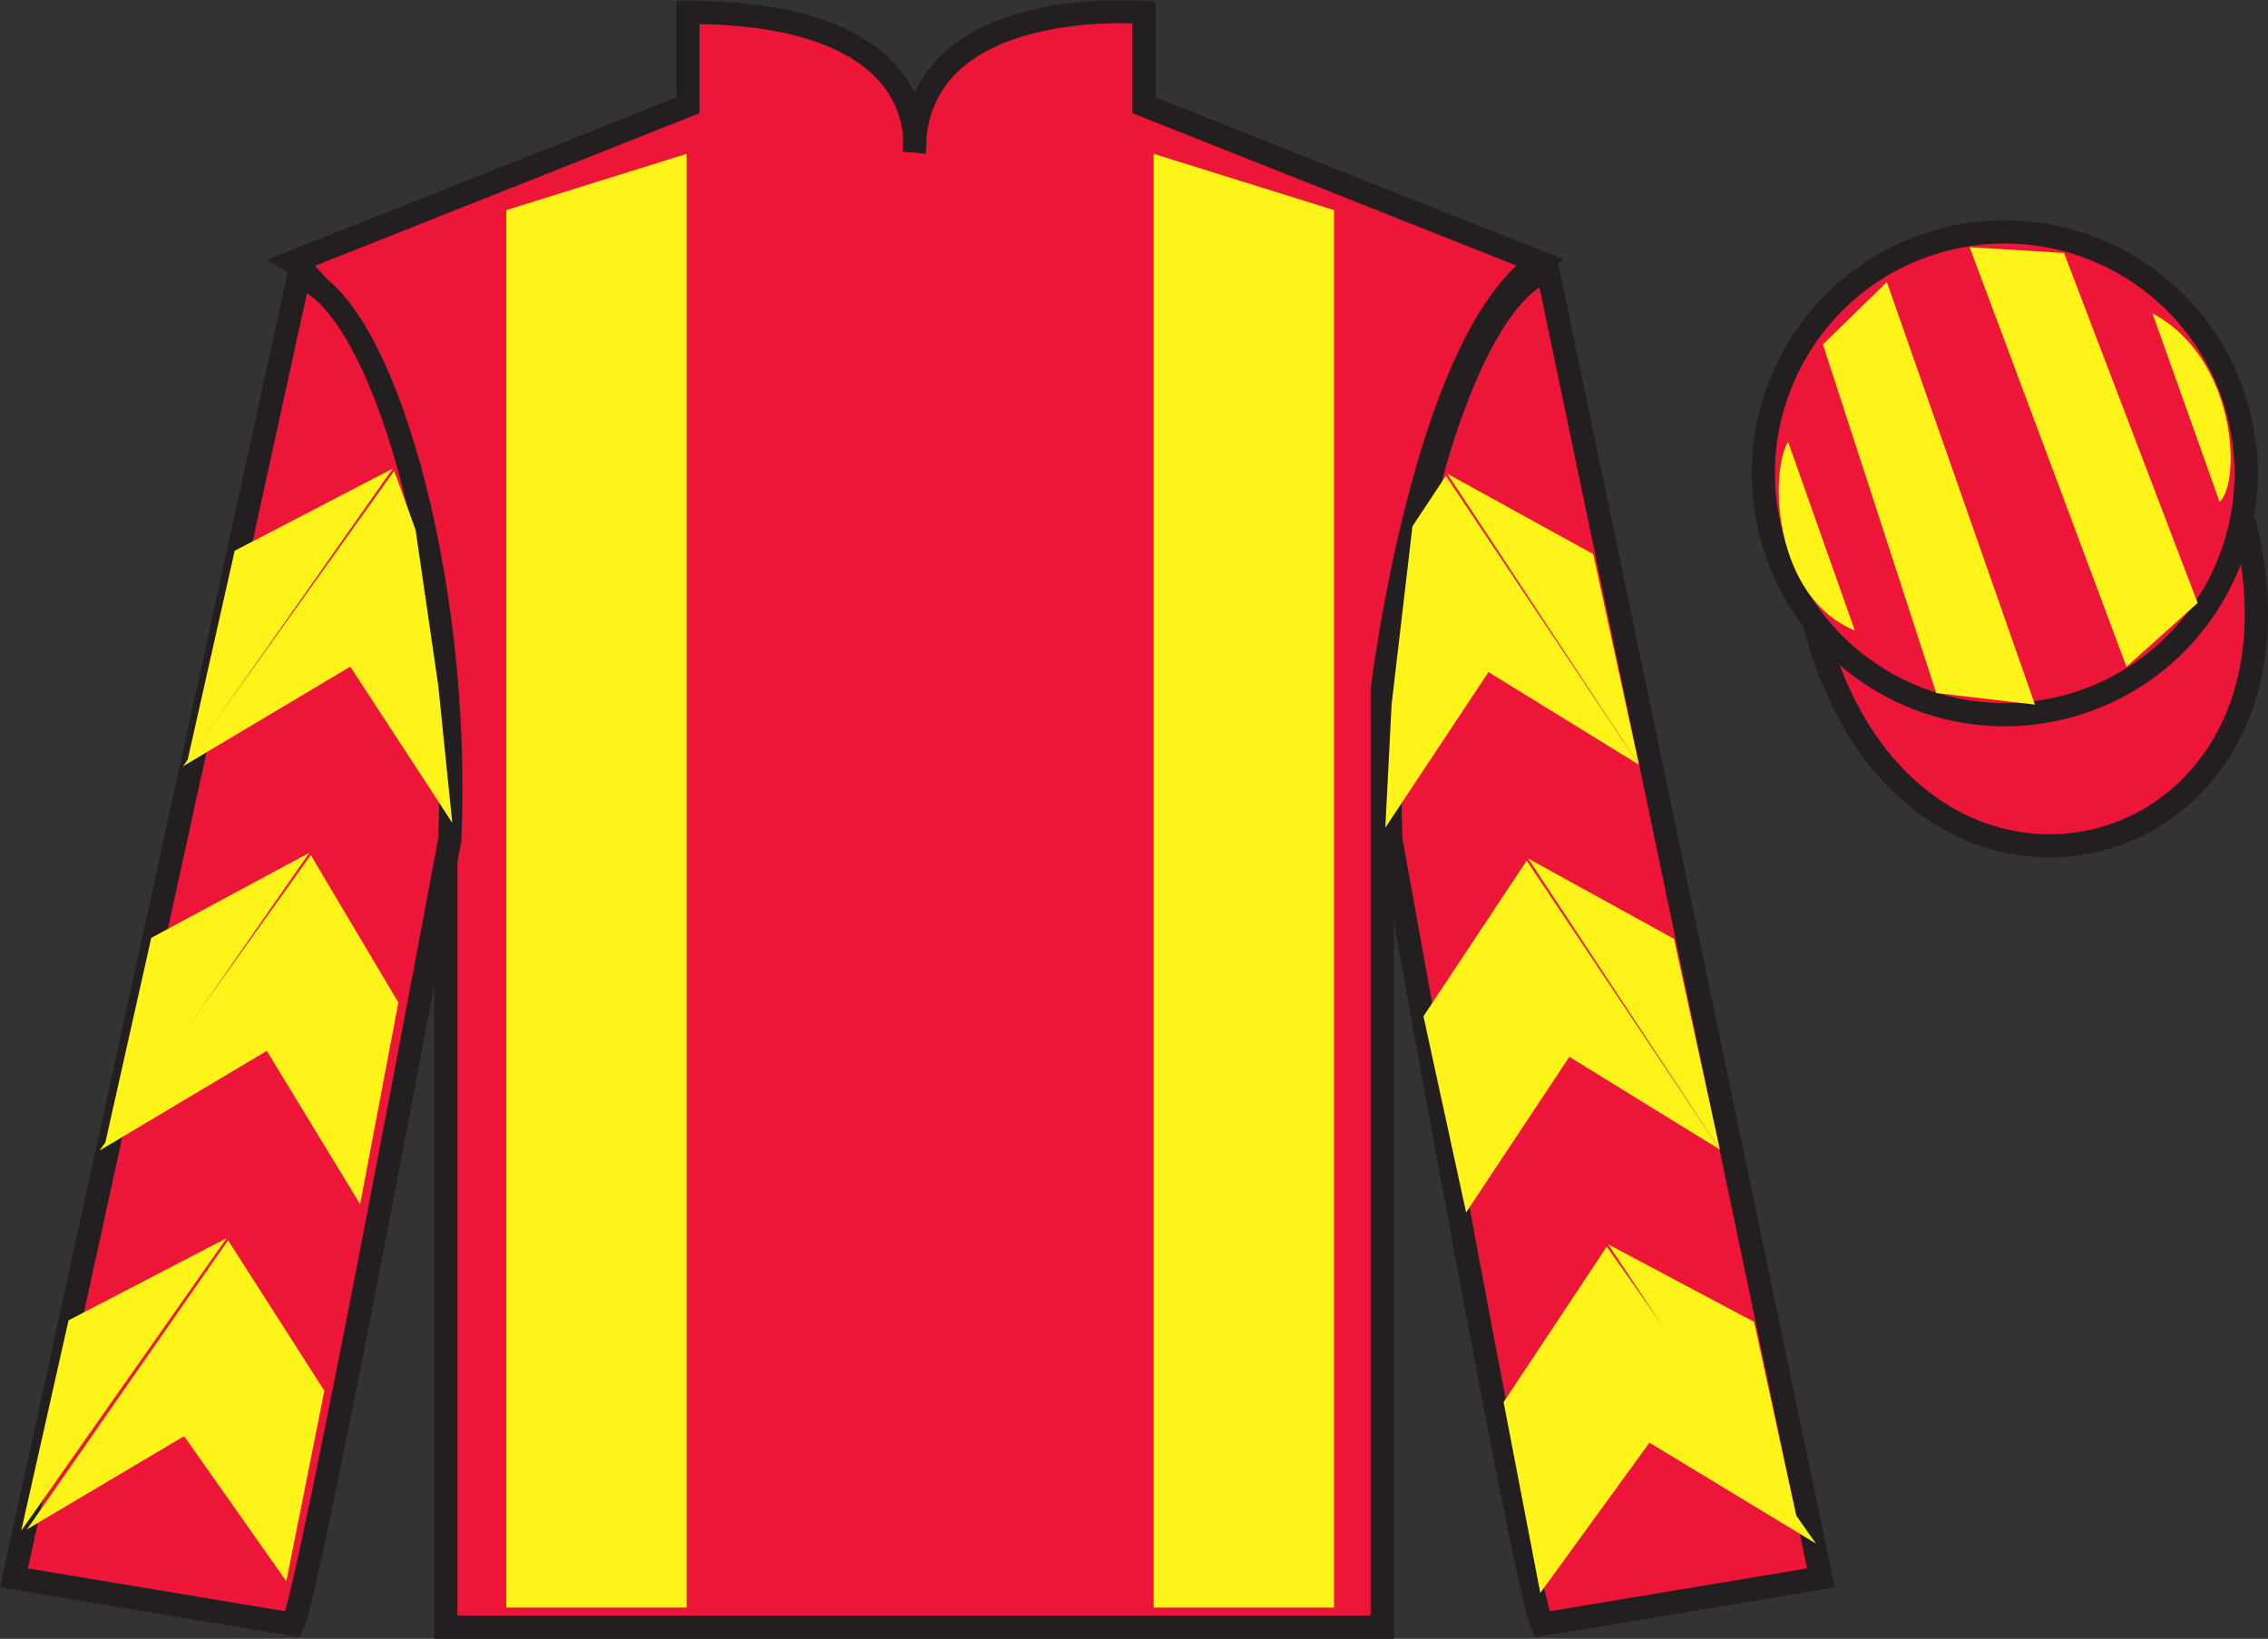
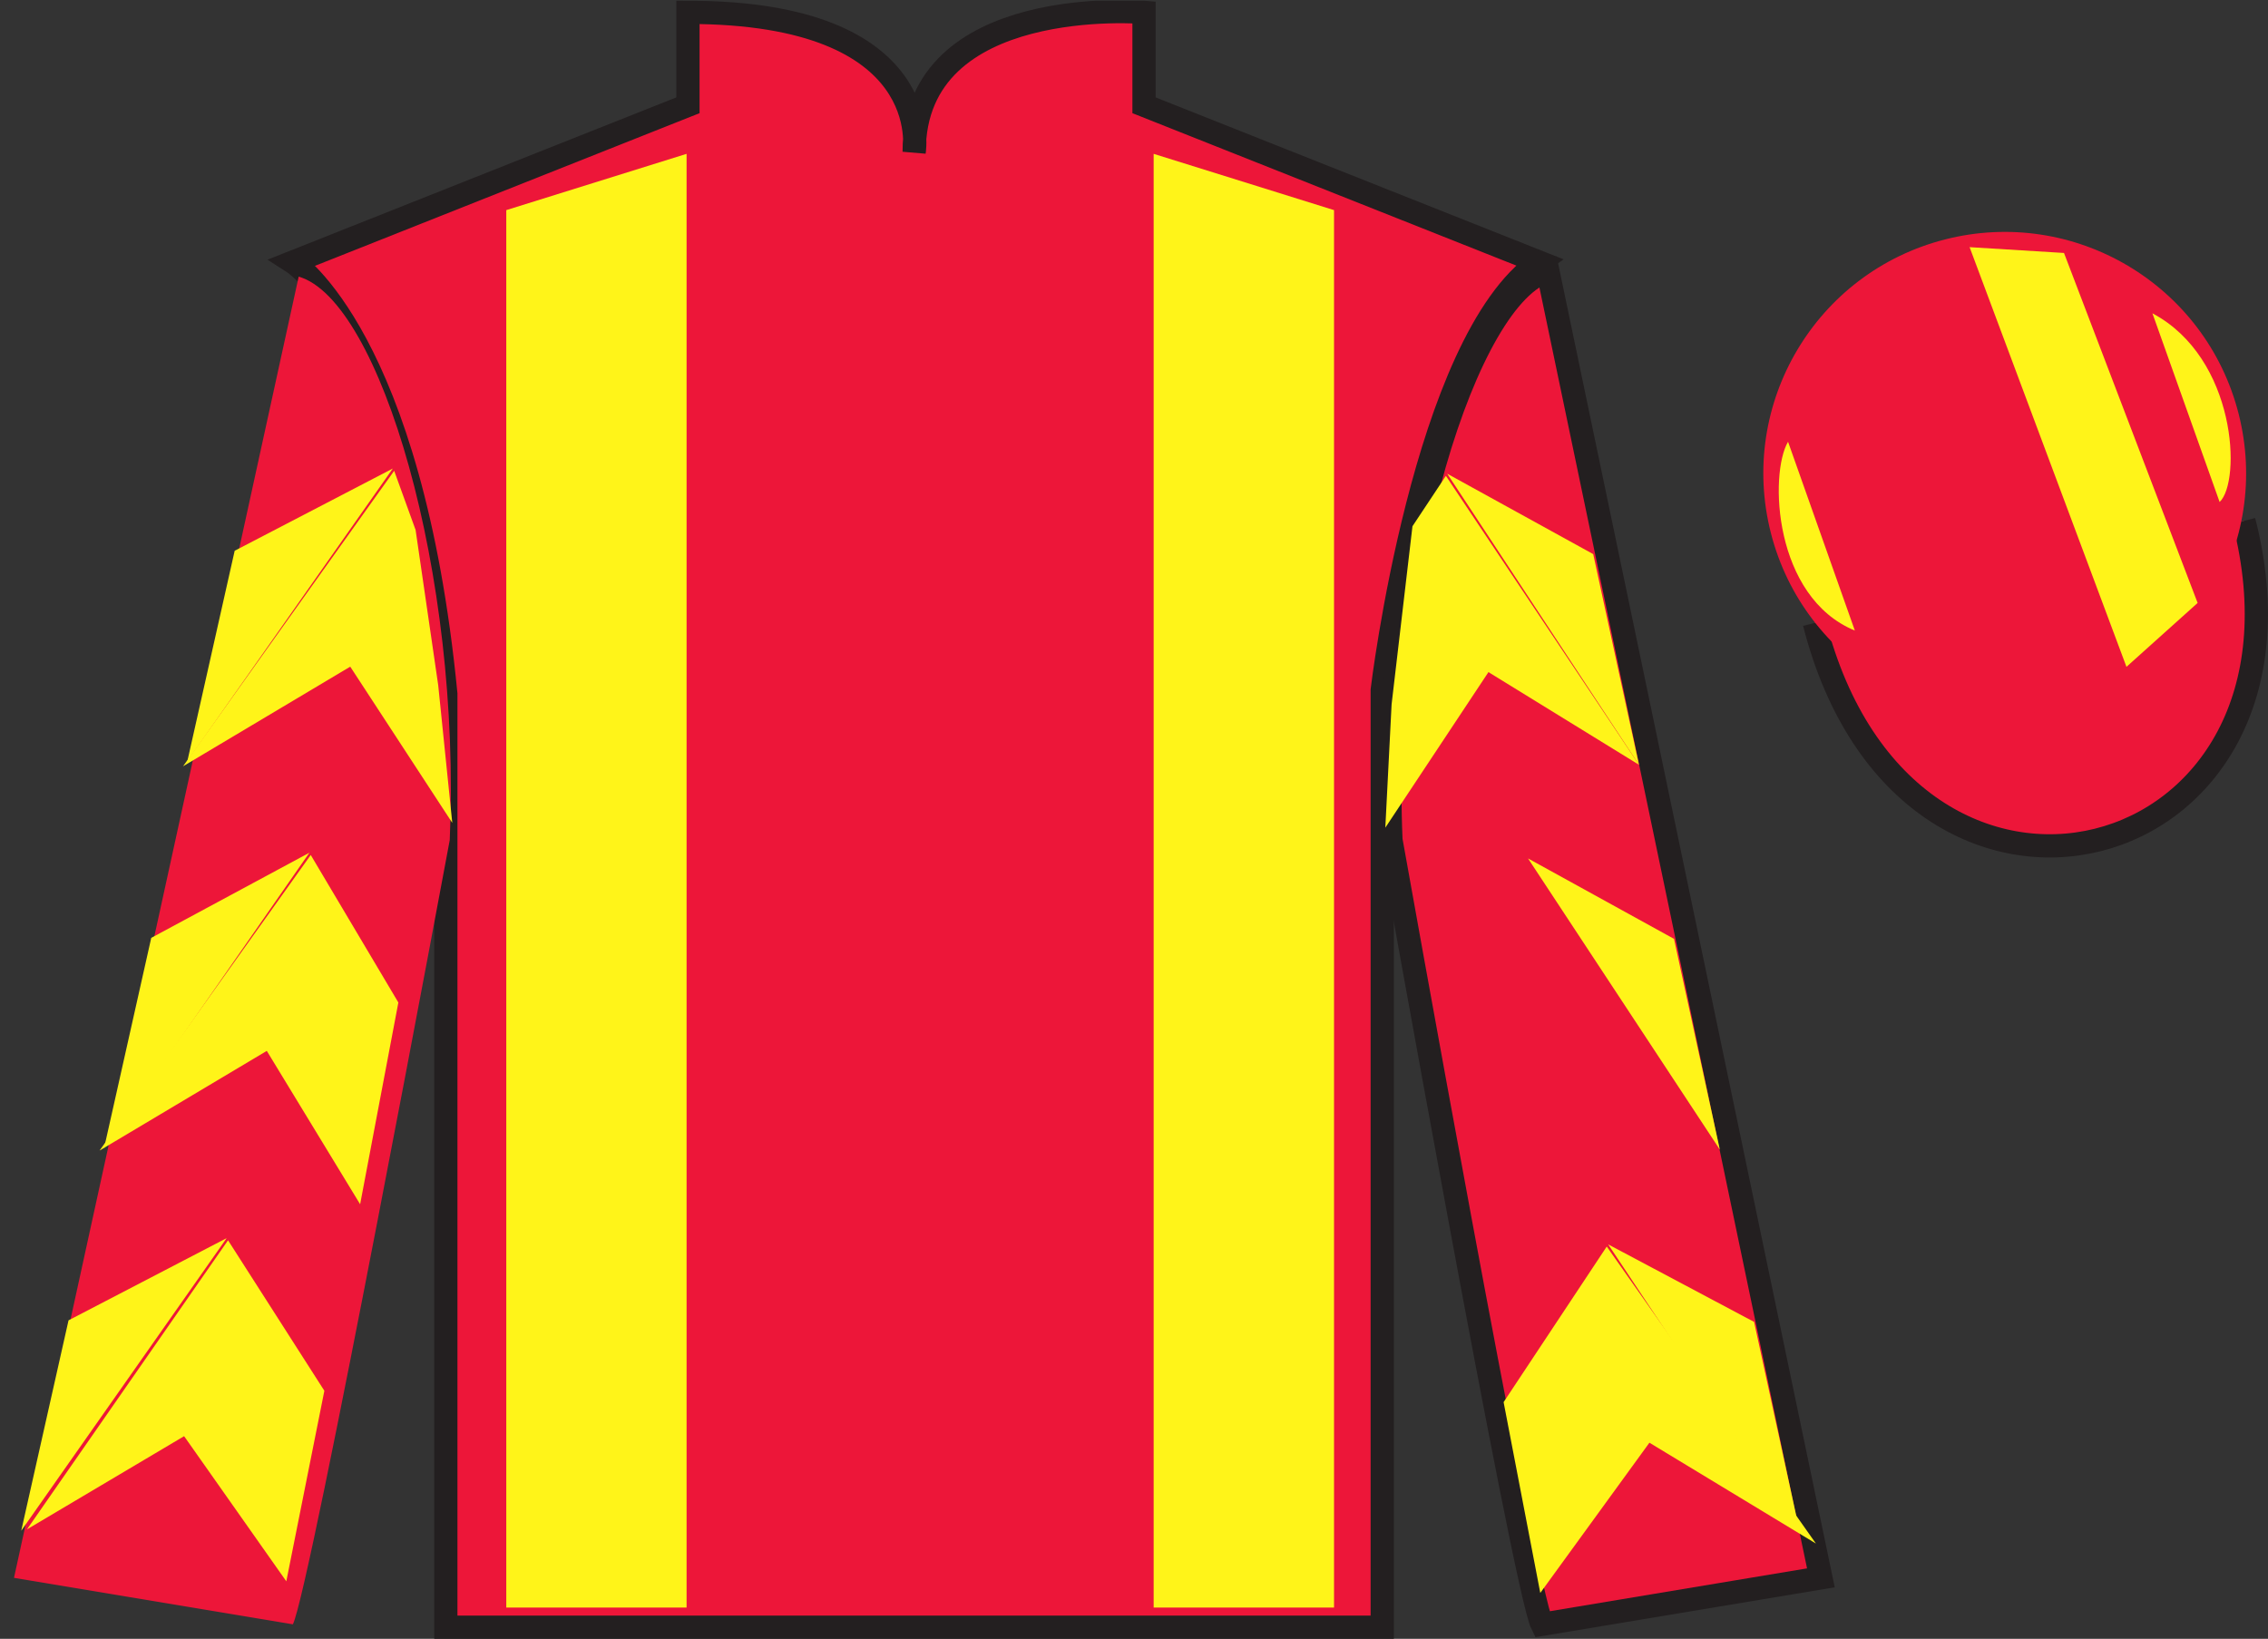
<svg xmlns="http://www.w3.org/2000/svg" width="97.59pt" height="70.53pt" viewBox="0 0 97.59 70.53" version="1.1">
  <rect x="0" y="0" width="97.59" height="70.53" fill="#333333" stroke="none" />
  <defs>
    <clipPath id="clip1">
      <path d="M 0 70.531 L 97.59 70.531 L 97.59 0.031 L 0 0.031 L 0 70.531 Z M 0 70.531 " />
    </clipPath>
  </defs>
  <g id="surface0">
    <g clip-path="url(#clip1)" clip-rule="nonzero">
      <path style=" stroke:none;fill-rule:nonzero;fill:rgb(92.863%,8.783%,22.277%);fill-opacity:1;" d="M 12.602 11.281 C 12.602 11.281 17.684 14.531 19.184 29.863 C 19.184 29.863 19.184 44.863 19.184 70.031 L 59.477 70.031 L 59.477 29.695 C 59.477 29.695 61.27 14.695 66.227 11.281 L 49.227 4.531 L 49.227 0.531 C 49.227 0.531 39.336 -0.305 39.336 6.531 C 39.336 6.531 40.352 0.531 29.602 0.531 L 29.602 4.531 L 12.602 11.281 " />
      <path style="fill:none;stroke-width:10;stroke-linecap:butt;stroke-linejoin:miter;stroke:rgb(13.73%,12.16%,12.549%);stroke-opacity:1;stroke-miterlimit:4;" d="M 126.016 592.487 C 126.016 592.487 176.836 559.987 191.836 406.667 C 191.836 406.667 191.836 256.667 191.836 4.987 L 594.766 4.987 L 594.766 408.347 C 594.766 408.347 612.695 558.347 662.266 592.487 L 492.266 659.987 L 492.266 699.987 C 492.266 699.987 393.359 708.347 393.359 639.987 C 393.359 639.987 403.516 699.987 296.016 699.987 L 296.016 659.987 L 126.016 592.487 Z M 126.016 592.487 " transform="matrix(0.1,0,0,-0.1,0,70.53)" />
      <path style=" stroke:none;fill-rule:nonzero;fill:rgb(92.863%,8.783%,22.277%);fill-opacity:1;" d="M 12.602 69.906 C 13.352 68.406 19.352 36.156 19.352 36.156 C 19.852 24.656 16.352 12.906 12.852 11.906 L 0.602 67.906 L 12.602 69.906 " />
-       <path style="fill:none;stroke-width:10;stroke-linecap:butt;stroke-linejoin:miter;stroke:rgb(13.73%,12.16%,12.549%);stroke-opacity:1;stroke-miterlimit:4;" d="M 126.016 6.237 C 133.516 21.238 193.516 343.738 193.516 343.738 C 198.516 458.738 163.516 576.237 128.516 586.237 L 6.016 26.238 L 126.016 6.237 Z M 126.016 6.237 " transform="matrix(0.1,0,0,-0.1,0,70.53)" />
      <path style=" stroke:none;fill-rule:nonzero;fill:rgb(92.863%,8.783%,22.277%);fill-opacity:1;" d="M 78.352 67.906 L 66.602 11.656 C 63.102 12.656 59.352 24.656 59.852 36.156 C 59.852 36.156 65.602 68.406 66.352 69.906 L 78.352 67.906 " />
      <path style="fill:none;stroke-width:10;stroke-linecap:butt;stroke-linejoin:miter;stroke:rgb(13.73%,12.16%,12.549%);stroke-opacity:1;stroke-miterlimit:4;" d="M 783.516 26.238 L 666.016 588.737 C 631.016 578.737 593.516 458.738 598.516 343.738 C 598.516 343.738 656.016 21.238 663.516 6.237 L 783.516 26.238 Z M 783.516 26.238 " transform="matrix(0.1,0,0,-0.1,0,70.53)" />
      <path style="fill-rule:nonzero;fill:rgb(92.863%,8.783%,22.277%);fill-opacity:1;stroke-width:10;stroke-linecap:butt;stroke-linejoin:miter;stroke:rgb(13.73%,12.16%,12.549%);stroke-opacity:1;stroke-miterlimit:4;" d="M 780.703 437.175 C 820.391 281.511 1004.336 329.128 965.547 481.12 " transform="matrix(0.1,0,0,-0.1,0,70.53)" />
      <path style=" stroke:none;fill-rule:nonzero;fill:rgb(100%,95.41%,10.001%);fill-opacity:1;" d="M 29.543 69.184 L 29.543 6.621 L 21.785 9.043 L 21.785 69.184 L 29.543 69.184 " />
      <path style=" stroke:none;fill-rule:nonzero;fill:rgb(100%,95.41%,10.001%);fill-opacity:1;" d="M 49.641 69.184 L 49.641 6.621 L 57.402 9.043 L 57.402 69.184 L 49.641 69.184 " />
      <path style=" stroke:none;fill-rule:nonzero;fill:rgb(92.863%,8.783%,22.277%);fill-opacity:1;" d="M 88.828 30.434 C 94.387 29.016 97.742 23.359 96.324 17.801 C 94.906 12.242 89.25 8.887 83.691 10.305 C 78.137 11.723 74.781 17.379 76.199 22.938 C 77.617 28.496 83.27 31.852 88.828 30.434 " />
-       <path style="fill:none;stroke-width:10;stroke-linecap:butt;stroke-linejoin:miter;stroke:rgb(13.73%,12.16%,12.549%);stroke-opacity:1;stroke-miterlimit:4;" d="M 888.281 400.964 C 943.867 415.144 977.422 471.706 963.242 527.292 C 949.062 582.878 892.5 616.433 836.914 602.253 C 781.367 588.073 747.812 531.511 761.992 475.925 C 776.172 420.339 832.695 386.784 888.281 400.964 Z M 888.281 400.964 " transform="matrix(0.1,0,0,-0.1,0,70.53)" />
      <path style=" stroke:none;fill-rule:nonzero;fill:rgb(100%,95.41%,10.001%);fill-opacity:1;" d="M 7.875 32.98 L 15.07 28.691 L 19.461 35.414 L 18.855 29.484 L 17.883 22.809 L 16.961 20.262 " />
      <path style=" stroke:none;fill-rule:nonzero;fill:rgb(100%,95.41%,10.001%);fill-opacity:1;" d="M 16.902 20.164 L 10.098 23.703 L 8.062 32.758 " />
      <path style=" stroke:none;fill-rule:nonzero;fill:rgb(100%,95.41%,10.001%);fill-opacity:1;" d="M 0.727 66.098 L 7.922 61.809 " />
      <path style=" stroke:none;fill-rule:nonzero;fill:rgb(100%,95.41%,10.001%);fill-opacity:1;" d="M 14.207 60.105 L 9.812 53.379 " />
      <path style=" stroke:none;fill-rule:nonzero;fill:rgb(100%,95.41%,10.001%);fill-opacity:1;" d="M 9.754 53.285 L 2.949 56.824 " />
      <path style=" stroke:none;fill-rule:nonzero;fill:rgb(100%,95.41%,10.001%);fill-opacity:1;" d="M 1.16 65.82 L 7.922 61.809 L 12.32 68.055 L 13.957 59.855 L 9.812 53.379 " />
      <path style=" stroke:none;fill-rule:nonzero;fill:rgb(100%,95.41%,10.001%);fill-opacity:1;" d="M 9.754 53.285 L 2.949 56.824 L 0.914 65.879 " />
      <path style=" stroke:none;fill-rule:nonzero;fill:rgb(100%,95.41%,10.001%);fill-opacity:1;" d="M 4.285 49.516 L 11.48 45.227 L 15.496 51.828 L 17.141 43.145 L 13.371 36.797 " />
      <path style=" stroke:none;fill-rule:nonzero;fill:rgb(100%,95.41%,10.001%);fill-opacity:1;" d="M 13.312 36.699 L 6.508 40.363 L 4.477 49.418 " />
      <path style=" stroke:none;fill-rule:nonzero;fill:rgb(100%,95.41%,10.001%);fill-opacity:1;" d="M 70.523 32.914 L 64.047 28.926 L 59.609 35.621 L 59.879 30.316 L 60.777 22.648 L 62.215 20.48 " />
      <path style=" stroke:none;fill-rule:nonzero;fill:rgb(100%,95.41%,10.001%);fill-opacity:1;" d="M 62.273 20.387 L 68.555 23.848 L 70.523 32.914 " />
      <path style=" stroke:none;fill-rule:nonzero;fill:rgb(100%,95.41%,10.001%);fill-opacity:1;" d="M 78.137 66.43 L 70.973 62.09 " />
      <path style=" stroke:none;fill-rule:nonzero;fill:rgb(100%,95.41%,10.001%);fill-opacity:1;" d="M 64.699 60.344 L 69.137 53.648 " />
      <path style=" stroke:none;fill-rule:nonzero;fill:rgb(100%,95.41%,10.001%);fill-opacity:1;" d="M 78.137 66.43 L 70.973 62.09 L 66.277 68.555 L 64.699 60.344 L 69.137 53.648 " />
      <path style=" stroke:none;fill-rule:nonzero;fill:rgb(100%,95.41%,10.001%);fill-opacity:1;" d="M 69.199 53.555 L 75.477 56.891 L 77.449 65.957 " />
-       <path style=" stroke:none;fill-rule:nonzero;fill:rgb(100%,95.41%,10.001%);fill-opacity:1;" d="M 74.004 49.477 L 67.527 45.484 L 63.086 52.18 L 61.25 43.738 L 65.691 37.039 " />
      <path style=" stroke:none;fill-rule:nonzero;fill:rgb(100%,95.41%,10.001%);fill-opacity:1;" d="M 65.75 36.945 L 72.031 40.406 L 74.004 49.477 " />
      <path style=" stroke:none;fill-rule:nonzero;fill:rgb(100%,95.41%,10.001%);fill-opacity:1;" d="M 76.938 19.012 L 79.812 27.137 C 76.312 25.699 76.125 20.387 76.938 19.012 " />
-       <path style=" stroke:none;fill-rule:nonzero;fill:rgb(100%,95.41%,10.001%);fill-opacity:1;" d="M 78.438 14.824 L 83.312 29.824 L 87.562 30.324 L 81.188 12.137 L 78.438 14.824 " />
      <path style=" stroke:none;fill-rule:nonzero;fill:rgb(100%,95.41%,10.001%);fill-opacity:1;" d="M 84.75 10.637 L 91.5 28.699 L 94.562 25.949 L 88.812 10.887 L 84.75 10.637 " />
      <path style=" stroke:none;fill-rule:nonzero;fill:rgb(100%,95.41%,10.001%);fill-opacity:1;" d="M 95.508 21.605 L 92.617 13.484 C 96.246 15.414 96.445 20.727 95.508 21.605 " />
    </g>
  </g>
</svg>